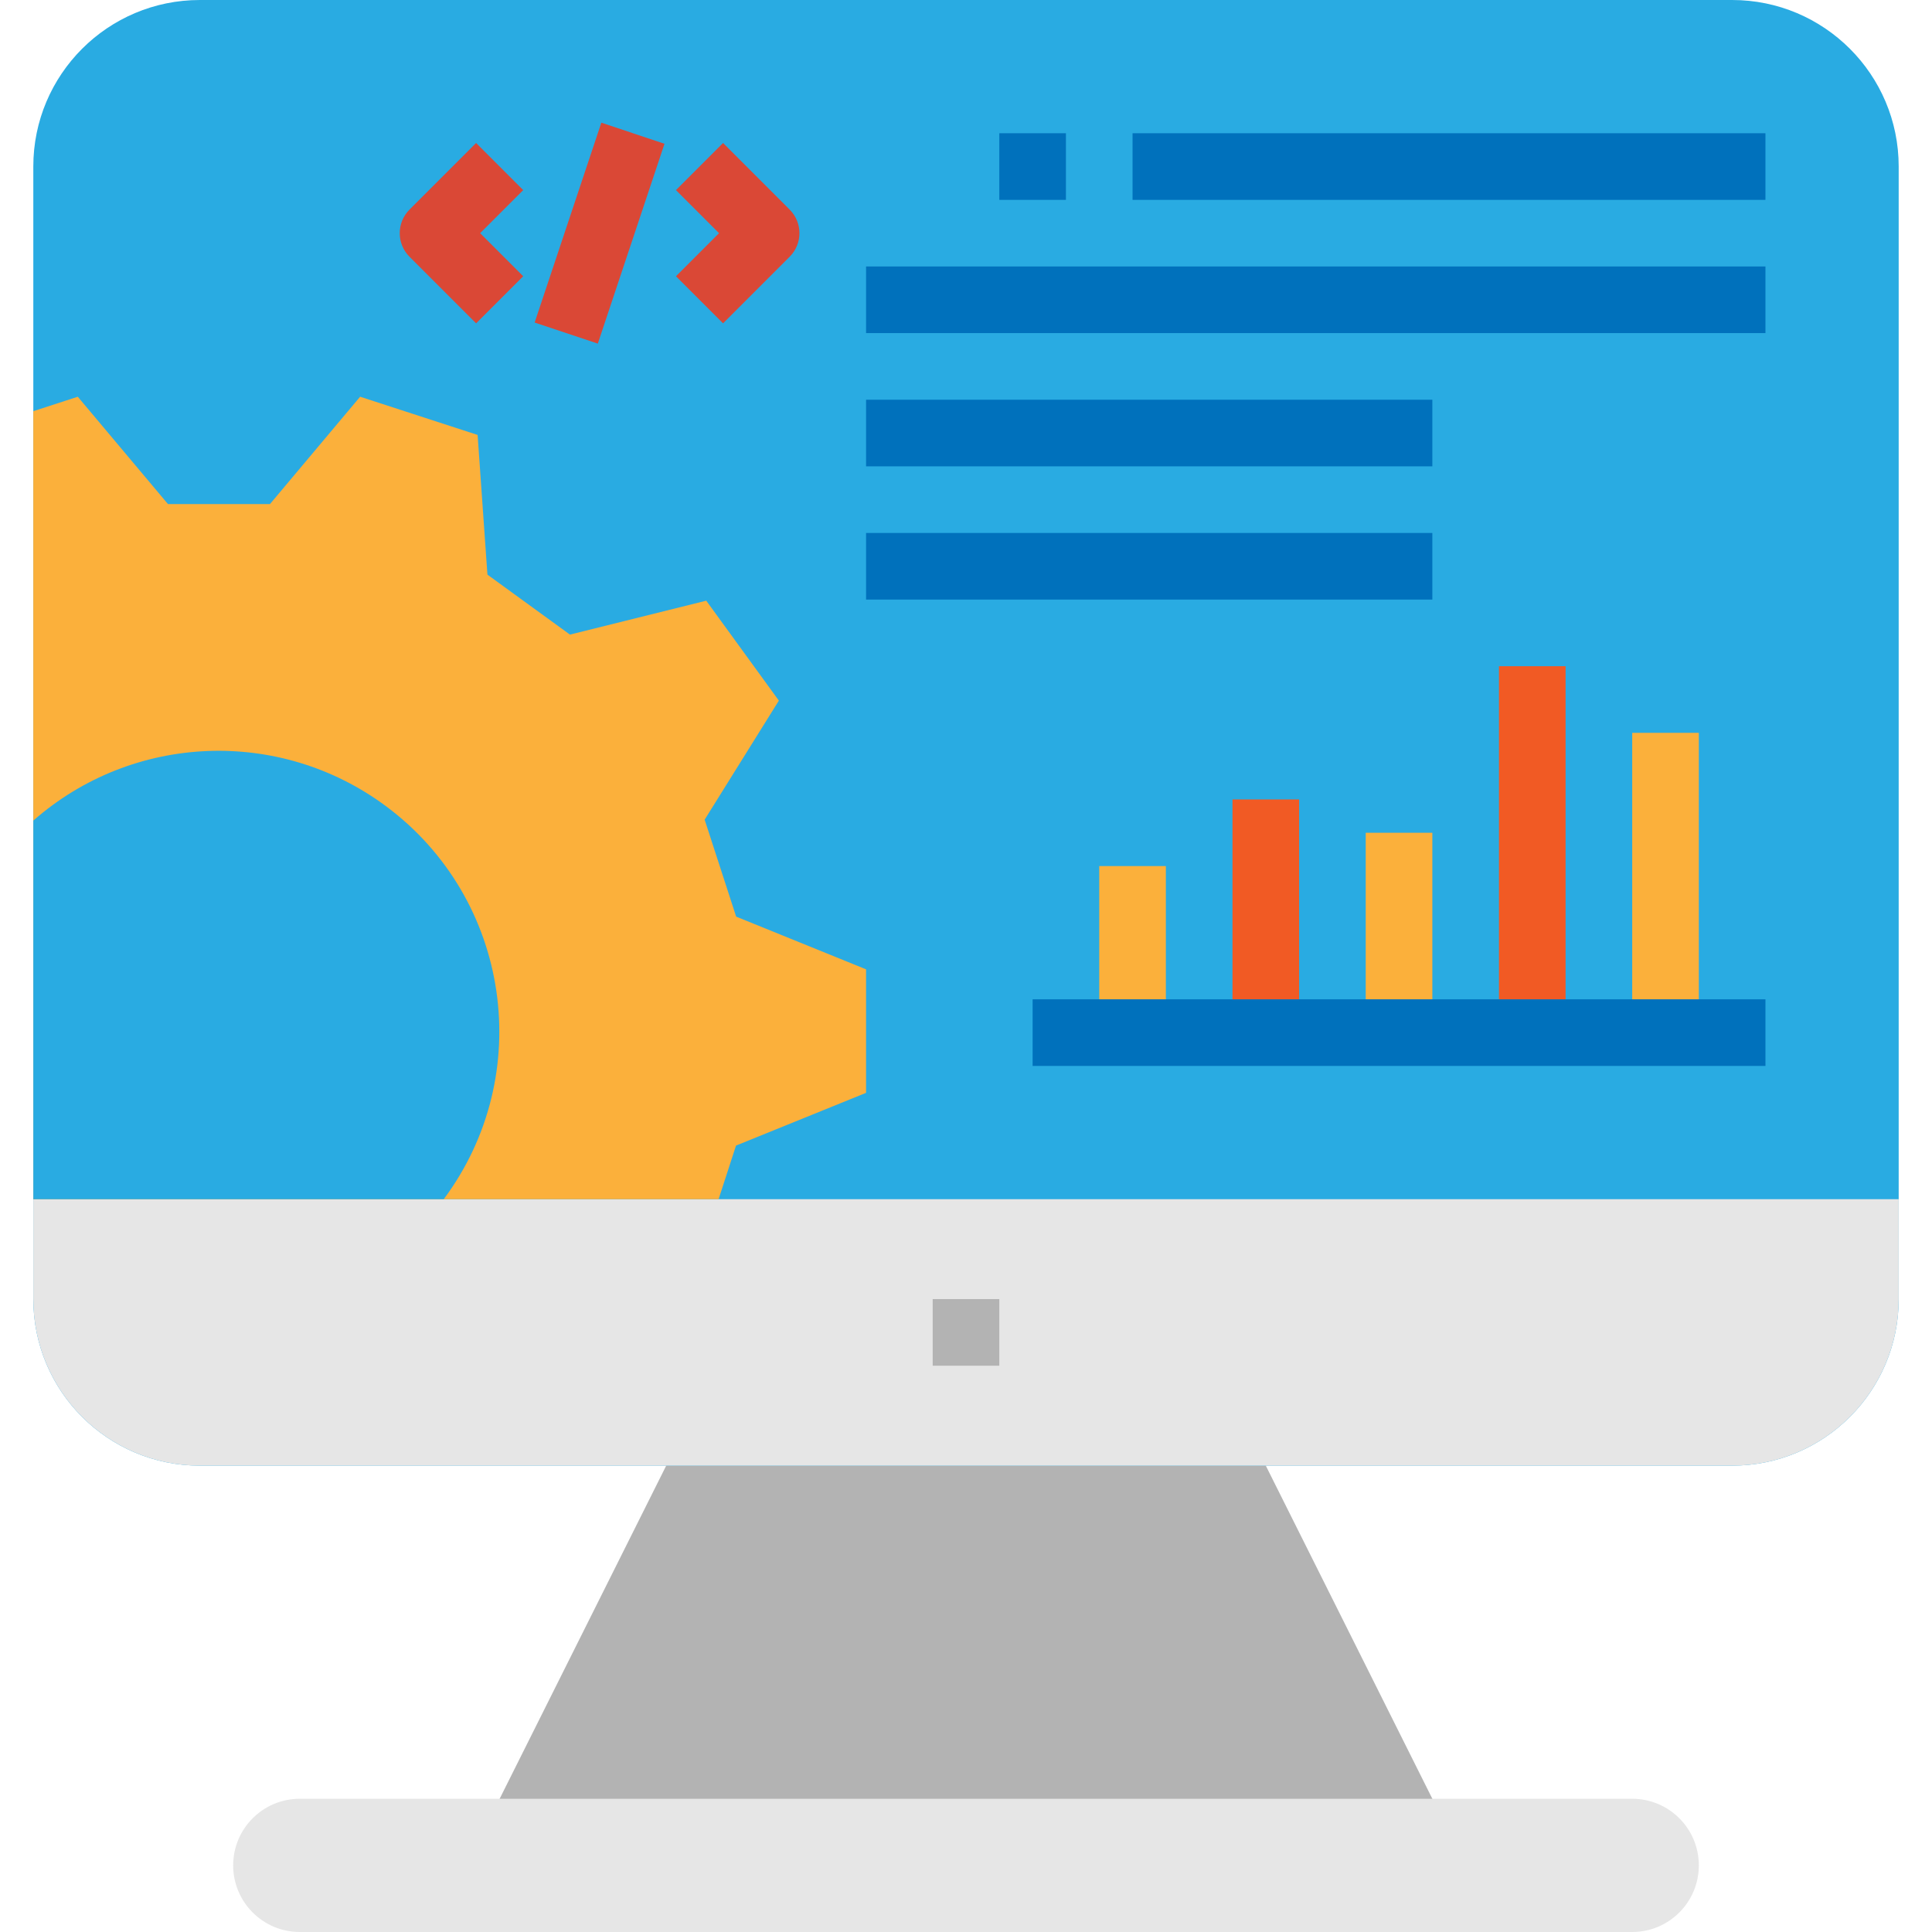
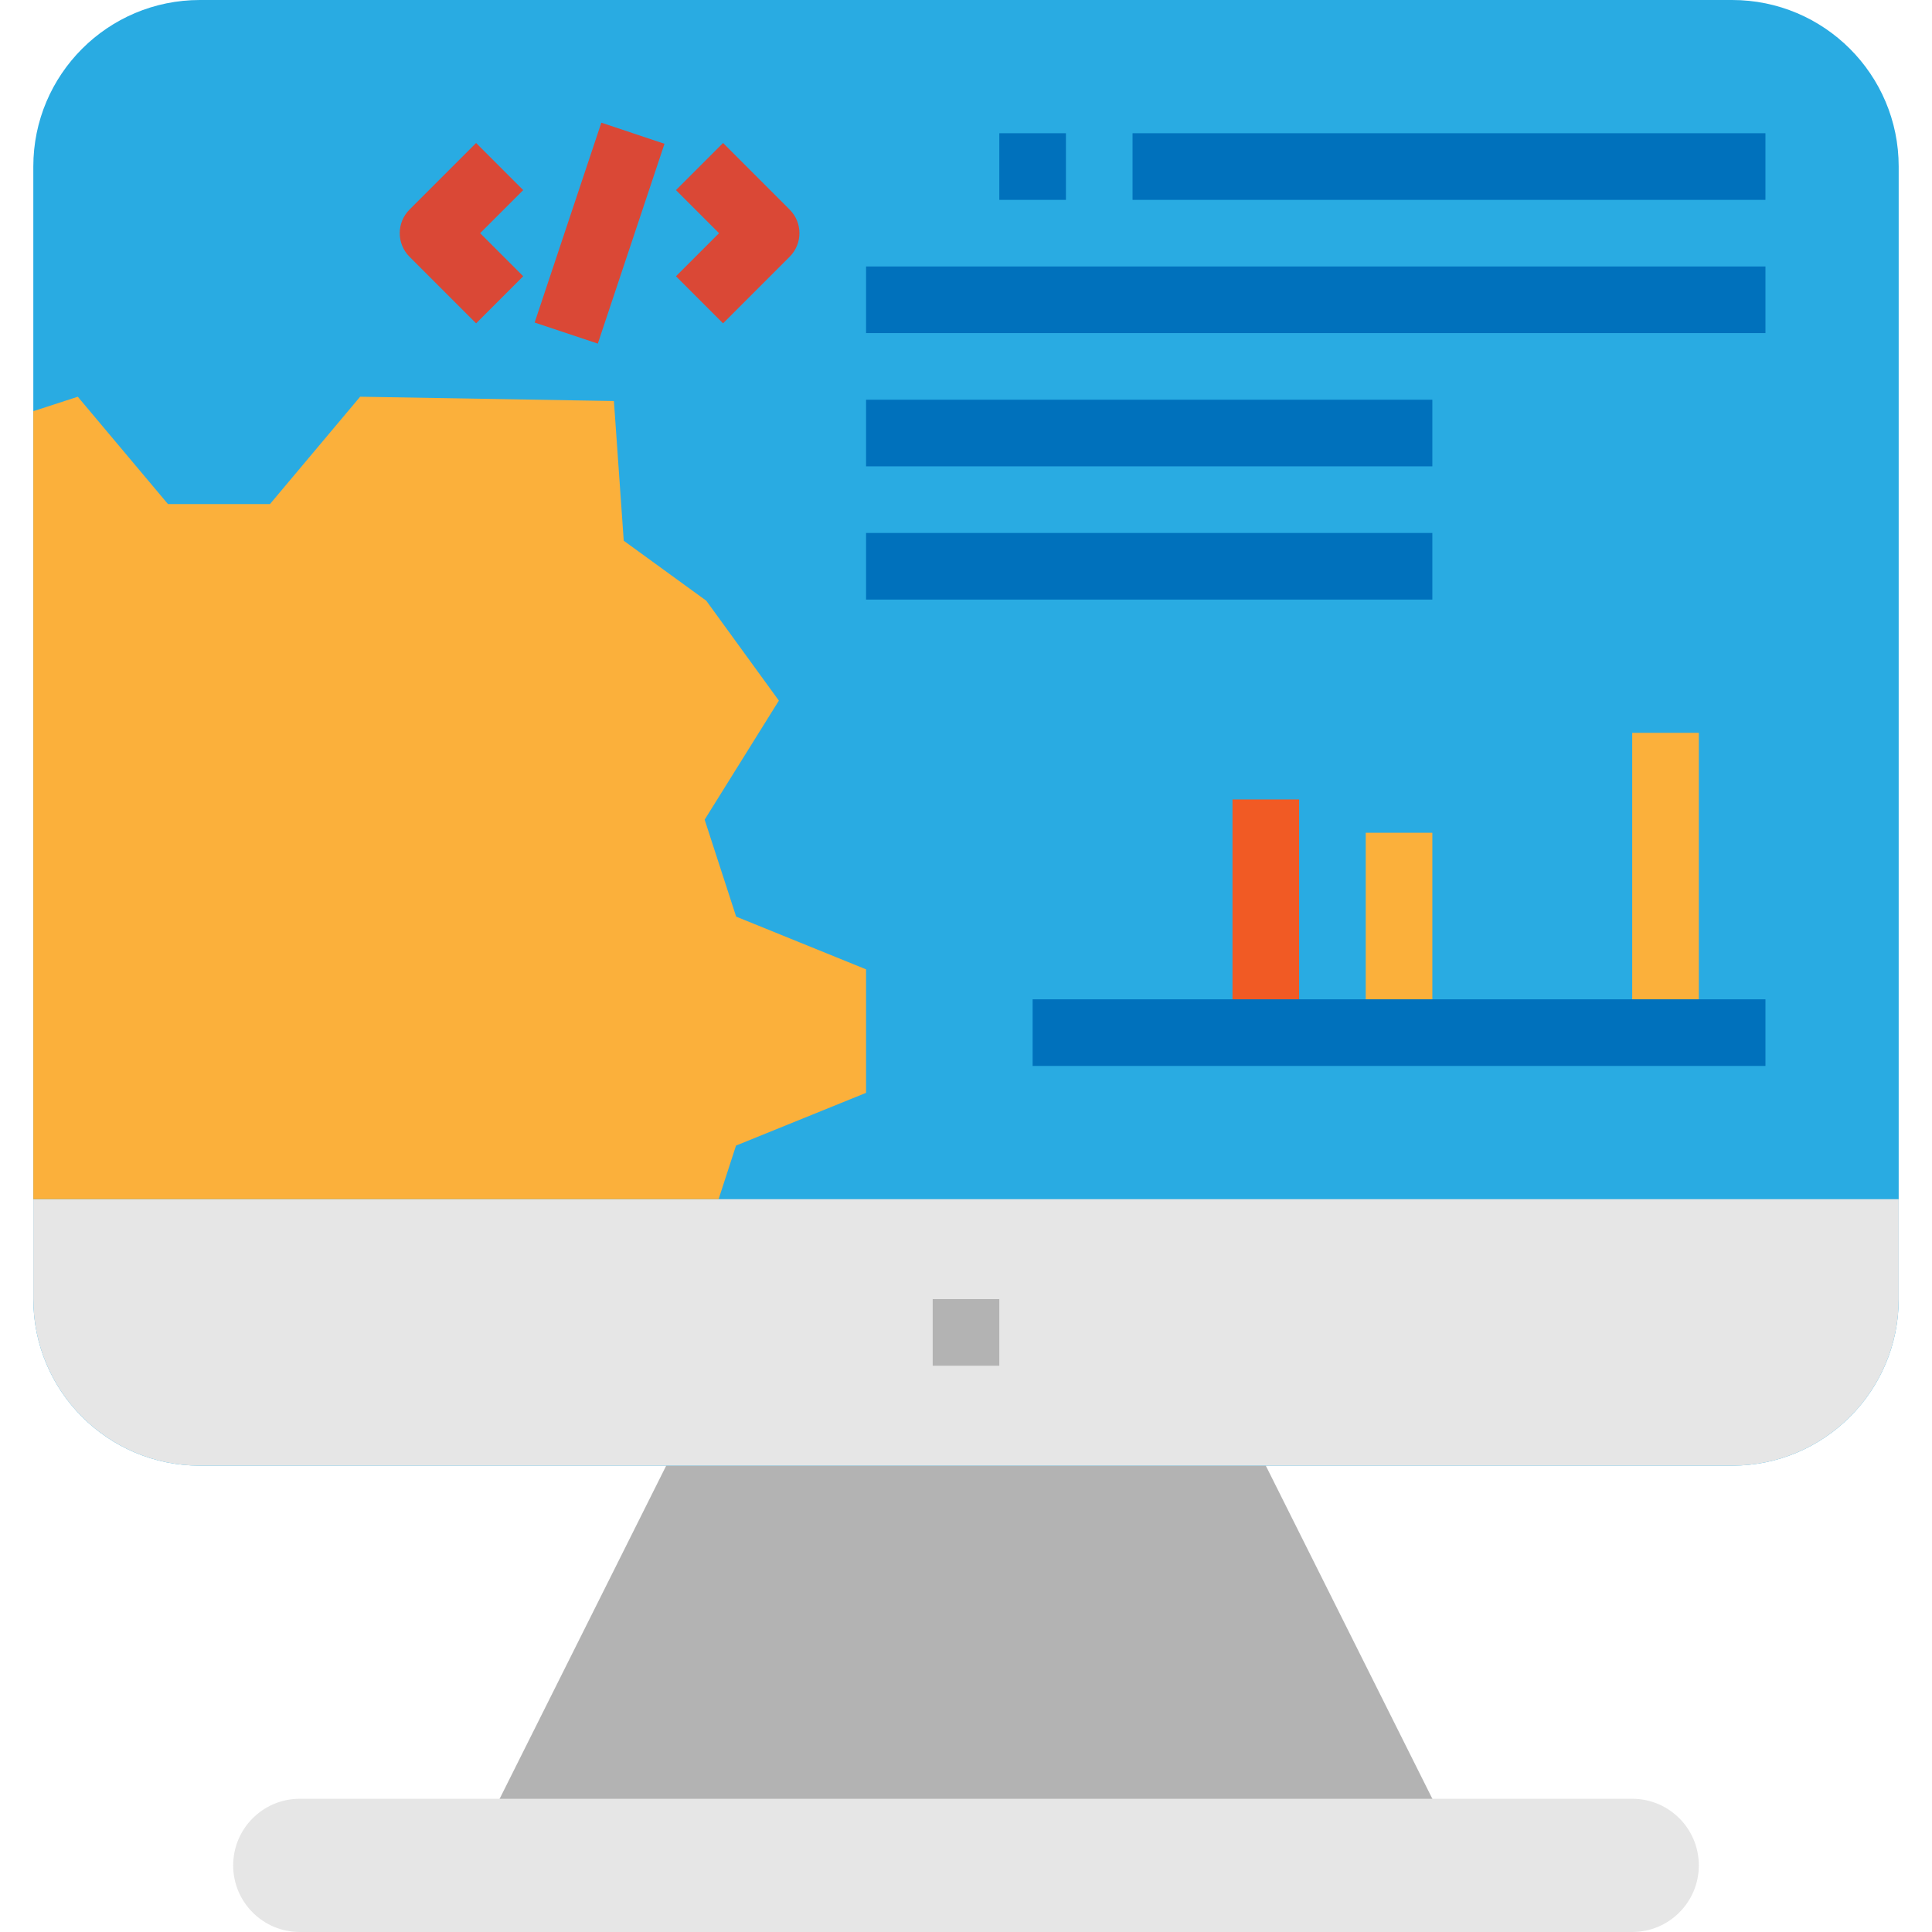
<svg xmlns="http://www.w3.org/2000/svg" version="1.1" id="Capa_1" x="0px" y="0px" viewBox="0 0 464 464" style="enable-background:new 0 0 464 464;" xml:space="preserve">
  <path style="fill:#B3B3B3;" d="M346.416,436.832l-44.968-89.936H162.552l-44.968,89.936H346.416z" />
  <path style="fill:#29ABE2;" d="M48,0h368c22.091,0,40,17.909,40,40v272c0,22.091-17.909,40-40,40H48c-22.091,0-40-17.909-40-40V40  C8,17.909,25.909,0,48,0z" />
  <g>
    <path style="fill:#0071BC;" d="M208,64h216v16H208V64z" />
    <path style="fill:#0071BC;" d="M208,96h136v16H208V96z" />
    <path style="fill:#0071BC;" d="M208,128h136v16H208V128z" />
    <path style="fill:#0071BC;" d="M272,32h152v16H272V32z" />
    <path style="fill:#0071BC;" d="M240,32h16v16h-16V32z" />
  </g>
  <path style="fill:#E6E6E6;" d="M416,352H48c-22.091,0-40-17.909-40-40v-24h448v24C456,334.091,438.091,352,416,352z" />
  <path style="fill:#B3B3B3;" d="M224,312h16v16h-16V312z" />
  <path style="fill:#E6E6E6;" d="M72,432h320c8.837,0,16,7.163,16,16l0,0c0,8.837-7.163,16-16,16H72c-8.837,0-16-7.163-16-16l0,0  C56,439.163,63.163,432,72,432z" />
  <g>
    <path style="fill:#DA4836;" d="M114.344,77.656l-16-16c-3.123-3.124-3.123-8.188,0-11.312l16-16l11.312,11.312L115.312,56   l10.344,10.344L114.344,77.656z" />
    <path style="fill:#DA4836;" d="M173.656,77.656l-11.312-11.312L172.688,56l-10.344-10.344l11.312-11.312l16,16   c3.123,3.124,3.123,8.188,0,11.312L173.656,77.656z" />
    <path style="fill:#DA4836;" d="M128.404,77.464l16.016-47.998l15.17,5.062l-16.016,47.998L128.404,77.464z" />
  </g>
-   <path style="fill:#FBB03B;" d="M172.584,288l4.184-12.872L208,262.464V232.8l-31.2-12.656l-7.568-23.288l17.824-28.592l-17.44-24  l-32.736,8.144l-19.816-14.4l-2.36-33.552L86.488,95.28L64.84,121.056H40.336L18.68,95.28L8,98.752V288H172.584z" />
-   <path style="fill:#29ABE2;" d="M106.576,288c22.234-29.871,16.043-72.11-13.828-94.344C67.229,174.661,31.904,176.088,8,197.08V288  H106.576z" />
-   <path style="fill:#FBB03B;" d="M264,208h16v40h-16V208z" />
+   <path style="fill:#FBB03B;" d="M172.584,288l4.184-12.872L208,262.464V232.8l-31.2-12.656l-7.568-23.288l17.824-28.592l-17.44-24  l-19.816-14.4l-2.36-33.552L86.488,95.28L64.84,121.056H40.336L18.68,95.28L8,98.752V288H172.584z" />
  <path style="fill:#F15A24;" d="M296,192h16v56h-16V192z" />
  <path style="fill:#FBB03B;" d="M328,200h16v48h-16V200z" />
-   <path style="fill:#F15A24;" d="M360,160h16v88h-16V160z" />
  <path style="fill:#FBB03B;" d="M392,176h16v72h-16V176z" />
  <path style="fill:#0071BC;" d="M248,240h176v16H248V240z" />
  <g>
</g>
  <g>
</g>
  <g>
</g>
  <g>
</g>
  <g>
</g>
  <g>
</g>
  <g>
</g>
  <g>
</g>
  <g>
</g>
  <g>
</g>
  <g>
</g>
  <g>
</g>
  <g>
</g>
  <g>
</g>
  <g>
</g>
</svg>